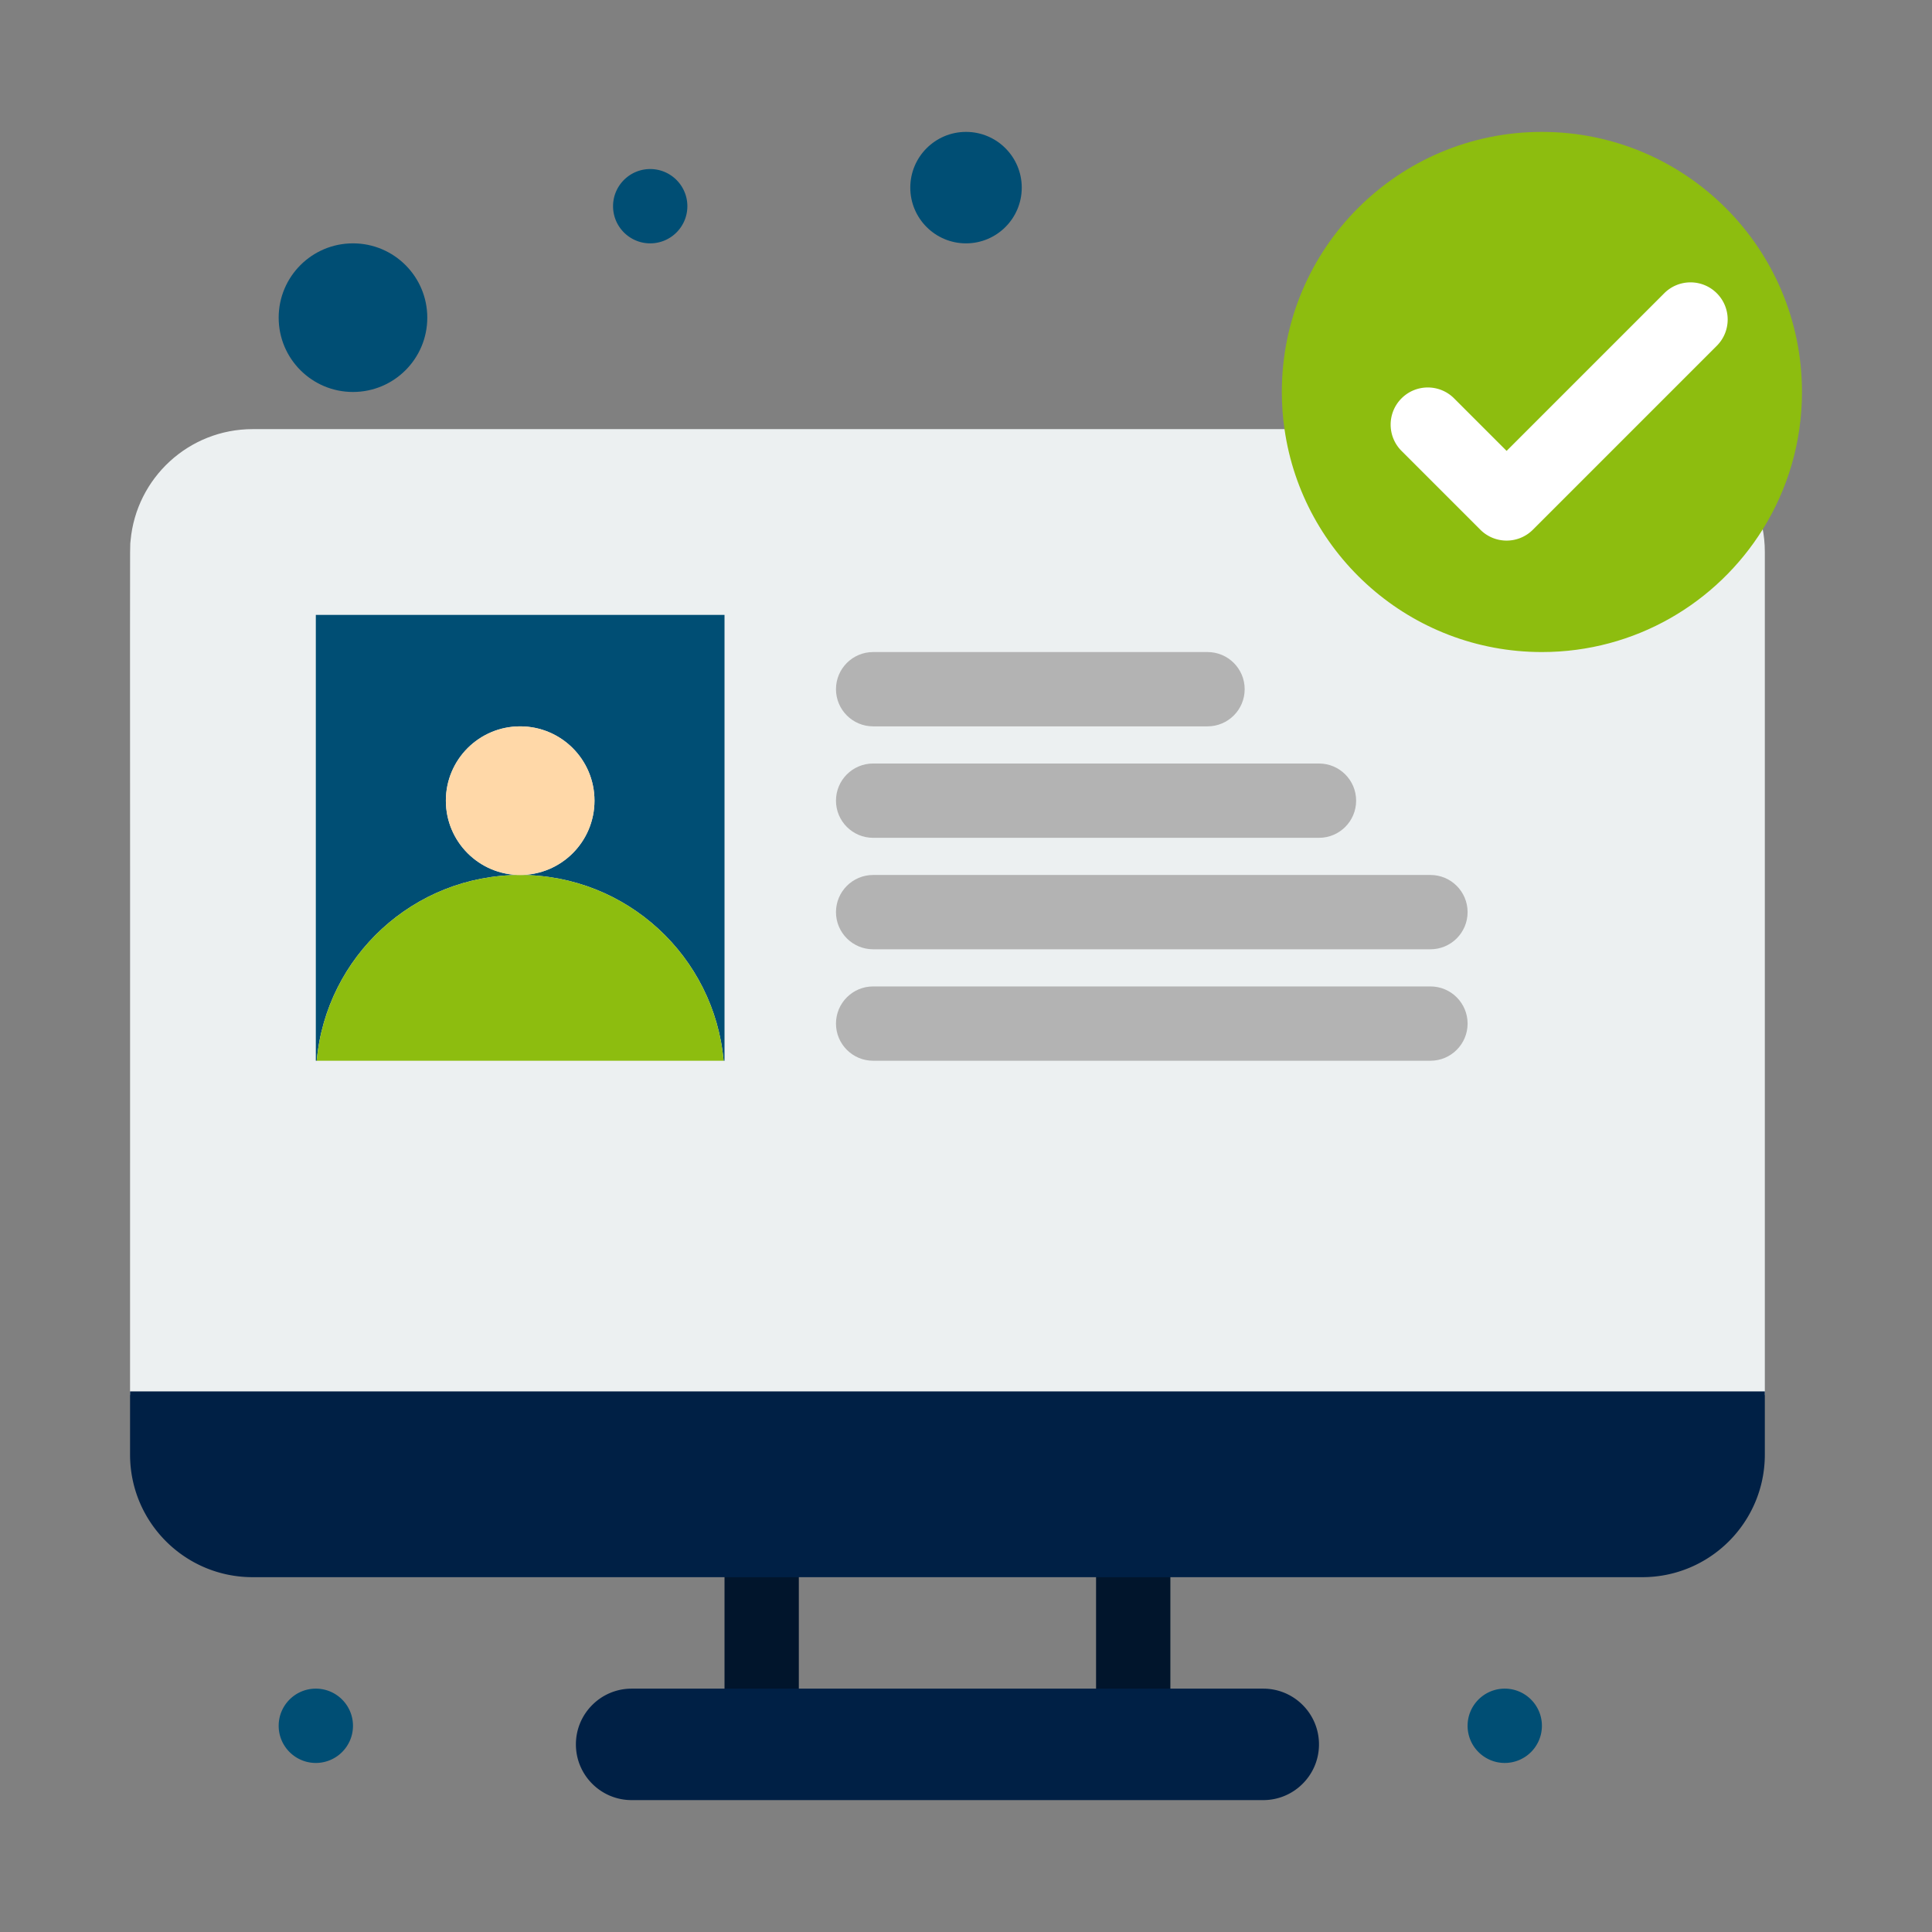
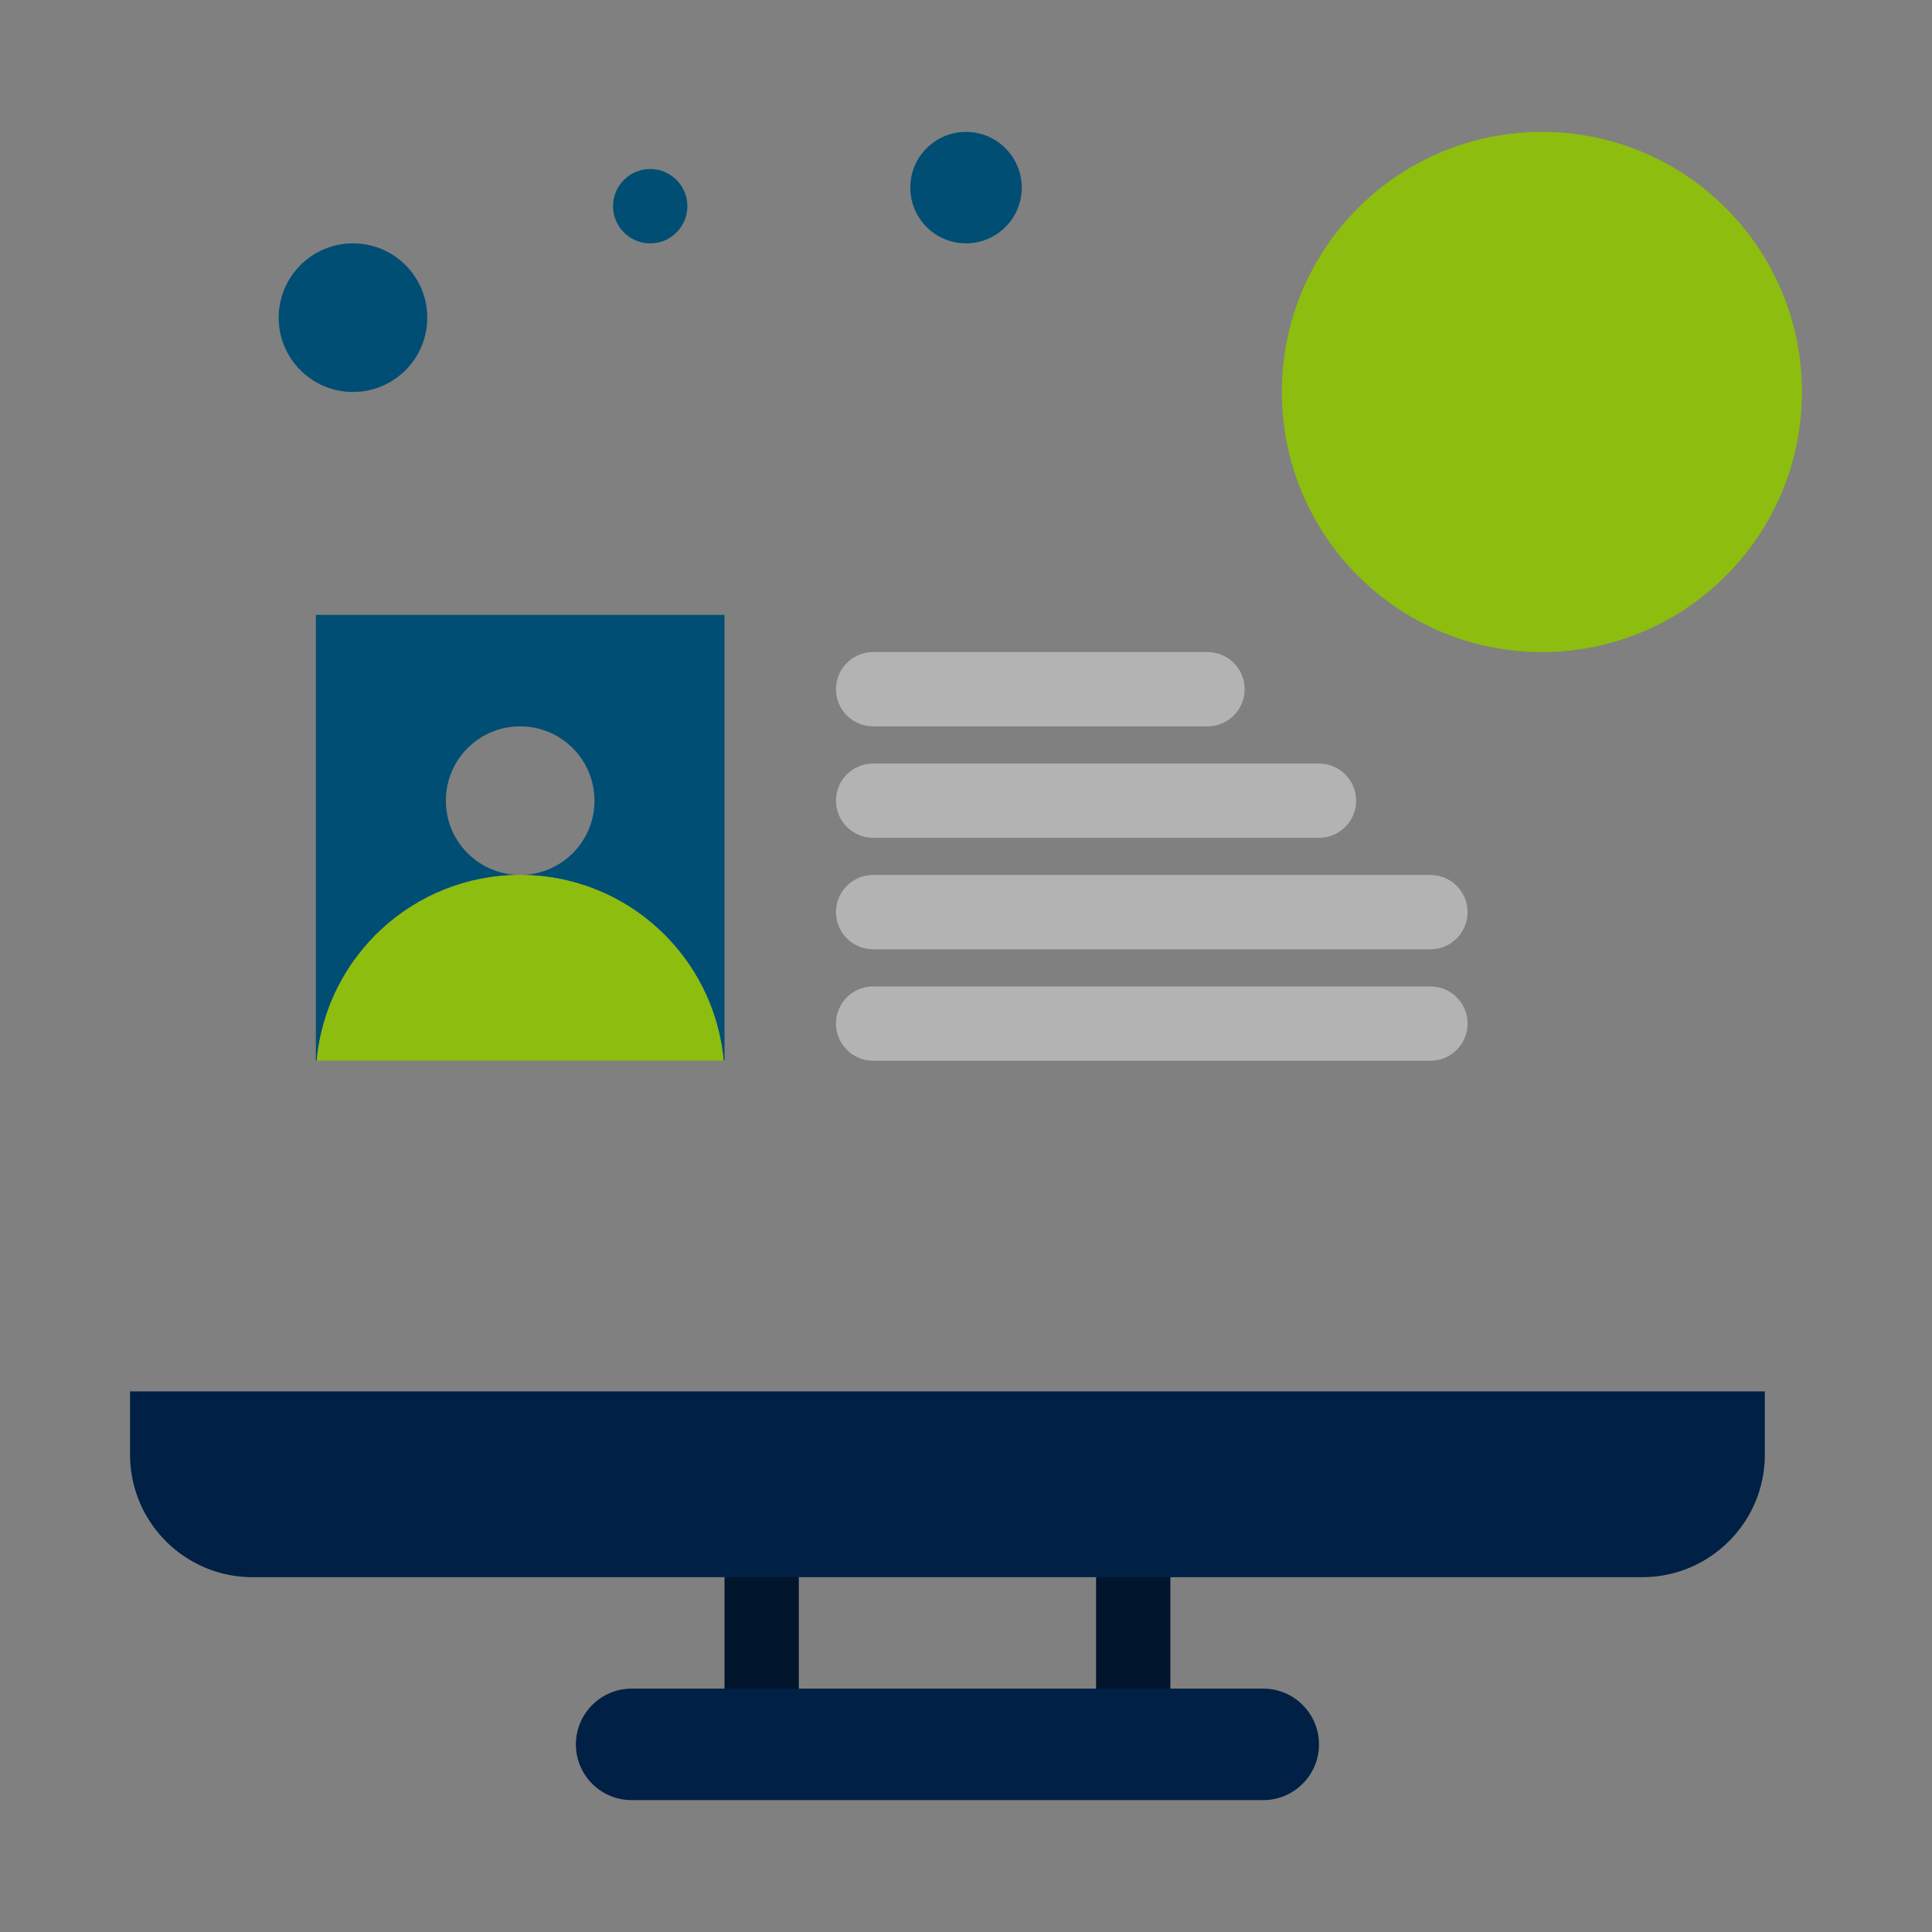
<svg xmlns="http://www.w3.org/2000/svg" version="1.1" width="512" height="512" x="0" y="0" viewBox="0 0 520 520" style="enable-background:new 0 0 512 512" xml:space="preserve" class="">
  <rect x="0" y="0" width="520" height="520" fill="#808080" stroke="none" />
  <g>
-     <path fill="#ecf0f1" d="M442.005 115.5h-374c-17.193 0-31.303 13.14-32.853 29.928-.285 2.853-.083-10.37-.147 230.072h440v-227c0-18.087-14.647-33-33-33z" opacity="1" data-original="#ecf0f1" class="" />
    <path fill="#004e74" d="M260.005 35.5c8.28 0 15 6.72 15 15s-6.72 15-15 15c-8.279 0-15-6.72-15-15s6.721-15 15-15zM95.005 65.5c11.05 0 20 8.95 20 20s-8.95 20-20 20-20-8.95-20-20 8.95-20 20-20z" opacity="1" data-original="#74829c" class="" />
    <path fill="#004e74" d="M195.005 165.5v120h-.24c-2.52-28.029-26.069-50-54.76-50 11.05 0 20-8.95 20-20s-8.95-20-20-20-20 8.95-20 20 8.95 20 20 20c-28.689 0-52.24 21.971-54.76 50h-.24v-120z" opacity="1" data-original="#313a52" class="" />
    <path fill="#8dbd0f" d="M140.005 235.5c28.69 0 52.24 21.971 54.76 50H85.245c2.52-28.029 26.07-50 54.76-50z" opacity="1" data-original="#65b2fe" class="" />
-     <path fill="#ffd8a8" d="M140.005 195.5c11.05 0 20 8.95 20 20s-8.95 20-20 20-20-8.95-20-20 8.95-20 20-20z" opacity="1" data-original="#ffd8a8" class="" />
    <path fill="#8dbd0f" d="M474.445 142.47c-12.351 19.83-34.351 33.03-59.44 33.03-35.26 0-64.44-26.08-69.28-60-.479-3.27-.72-6.6-.72-10 0-38.66 31.34-70 70-70s70 31.34 70 70c0 13.57-3.87 26.24-10.56 36.97z" opacity="1" data-original="#80af52" class="" />
    <path fill="#004e74" d="M182.075 48.43c1.81 1.81 2.93 4.31 2.93 7.07s-1.12 5.26-2.93 7.07a9.972 9.972 0 0 1-7.07 2.93c-5.52 0-10-4.48-10-10 0-2.76 1.12-5.26 2.931-7.07 1.81-1.81 4.31-2.93 7.069-2.93s5.26 1.12 7.07 2.93z" opacity="1" data-original="#74829c" class="" />
    <g fill="#b3b3b3">
      <path d="M325.005 195.5h-90c-5.522 0-10-4.477-10-10s4.478-10 10-10h90c5.522 0 10 4.477 10 10s-4.478 10-10 10zM355.005 225.5h-120c-5.522 0-10-4.477-10-10s4.478-10 10-10h120c5.522 0 10 4.477 10 10s-4.478 10-10 10zM385.005 255.5h-150c-5.522 0-10-4.477-10-10s4.478-10 10-10h150c5.522 0 10 4.477 10 10s-4.478 10-10 10zM385.005 285.5h-150c-5.522 0-10-4.478-10-10s4.478-10 10-10h150c5.522 0 10 4.478 10 10s-4.478 10-10 10z" fill="#b3b3b3" opacity="1" data-original="#b3b3b3" class="" />
    </g>
-     <path fill="#ffffff" d="M405.505 145.5a9.966 9.966 0 0 1-7.071-2.929l-21.21-21.21c-3.905-3.905-3.905-10.237 0-14.143 3.906-3.905 10.236-3.905 14.143 0l14.139 14.139 42.429-42.429c3.906-3.905 10.236-3.905 14.143 0 3.905 3.905 3.905 10.237 0 14.143l-49.5 49.5a9.976 9.976 0 0 1-7.073 2.929z" opacity="1" data-original="#ffffff" class="" />
    <path fill="#01152c" d="M305.005 478.5h-100c-5.522 0-10-4.478-10-10v-44c0-5.522 4.478-10 10-10 5.523 0 10 4.478 10 10v34h80v-34c0-5.522 4.478-10 10-10s10 4.478 10 10v44c0 5.522-4.478 10-10 10z" opacity="1" data-original="#414a56" class="" />
    <path fill="#002045" d="M340.005 454.5c8.28 0 15 6.72 15 15 0 4.14-1.68 7.89-4.4 10.6a14.912 14.912 0 0 1-10.6 4.4h-170c-8.279 0-15-6.72-15-15 0-4.14 1.681-7.89 4.4-10.6 2.71-2.721 6.46-4.4 10.6-4.4h135zM475.005 374.5v17c0 18.23-14.77 33-33 33h-374c-18.229 0-33-14.77-33-33v-17z" opacity="1" data-original="#57606f" class="" />
-     <path fill="#004e74" d="M412.075 457.43c1.81 1.811 2.93 4.311 2.93 7.07s-1.12 5.26-2.93 7.07a9.972 9.972 0 0 1-7.07 2.93c-5.52 0-10-4.48-10-10 0-2.76 1.12-5.26 2.93-7.07 1.811-1.81 4.311-2.93 7.07-2.93s5.26 1.12 7.07 2.93zM92.075 457.43c1.81 1.811 2.93 4.311 2.93 7.07s-1.12 5.26-2.93 7.07a9.972 9.972 0 0 1-7.07 2.93c-5.52 0-10-4.48-10-10 0-2.76 1.12-5.26 2.931-7.07 1.81-1.81 4.31-2.93 7.069-2.93s5.26 1.12 7.07 2.93z" opacity="1" data-original="#74829c" class="" />
  </g>
</svg>